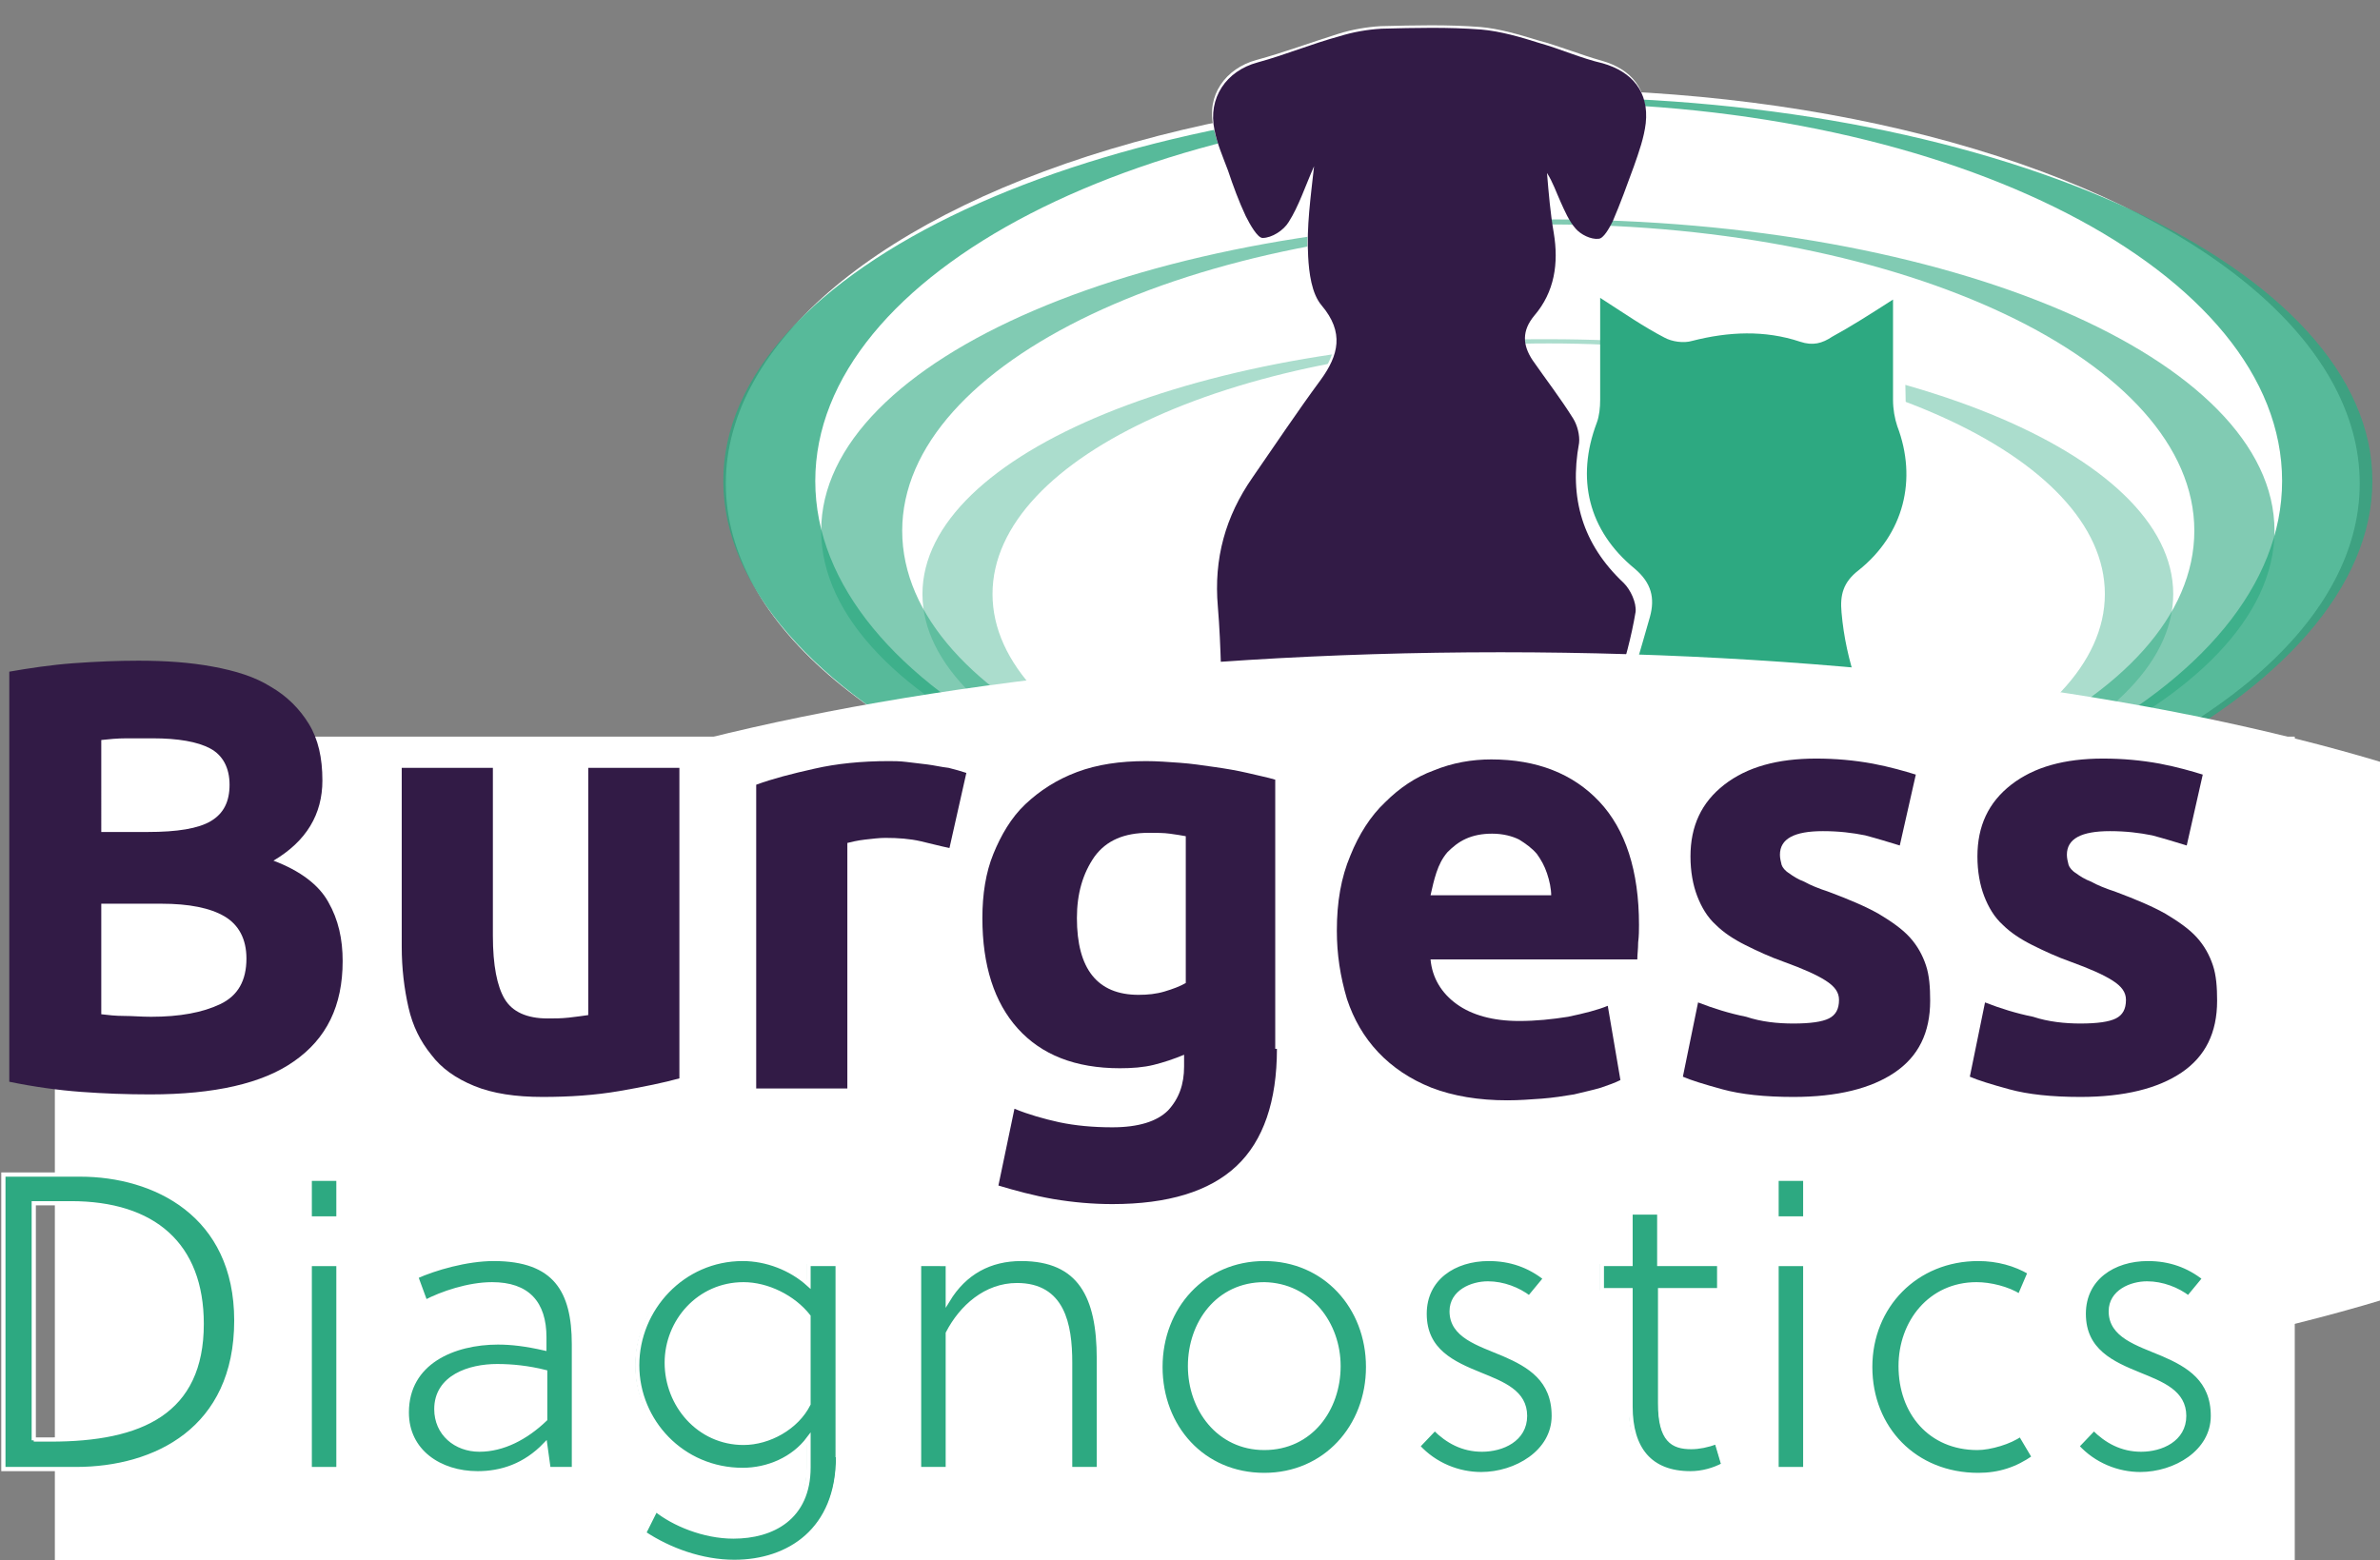
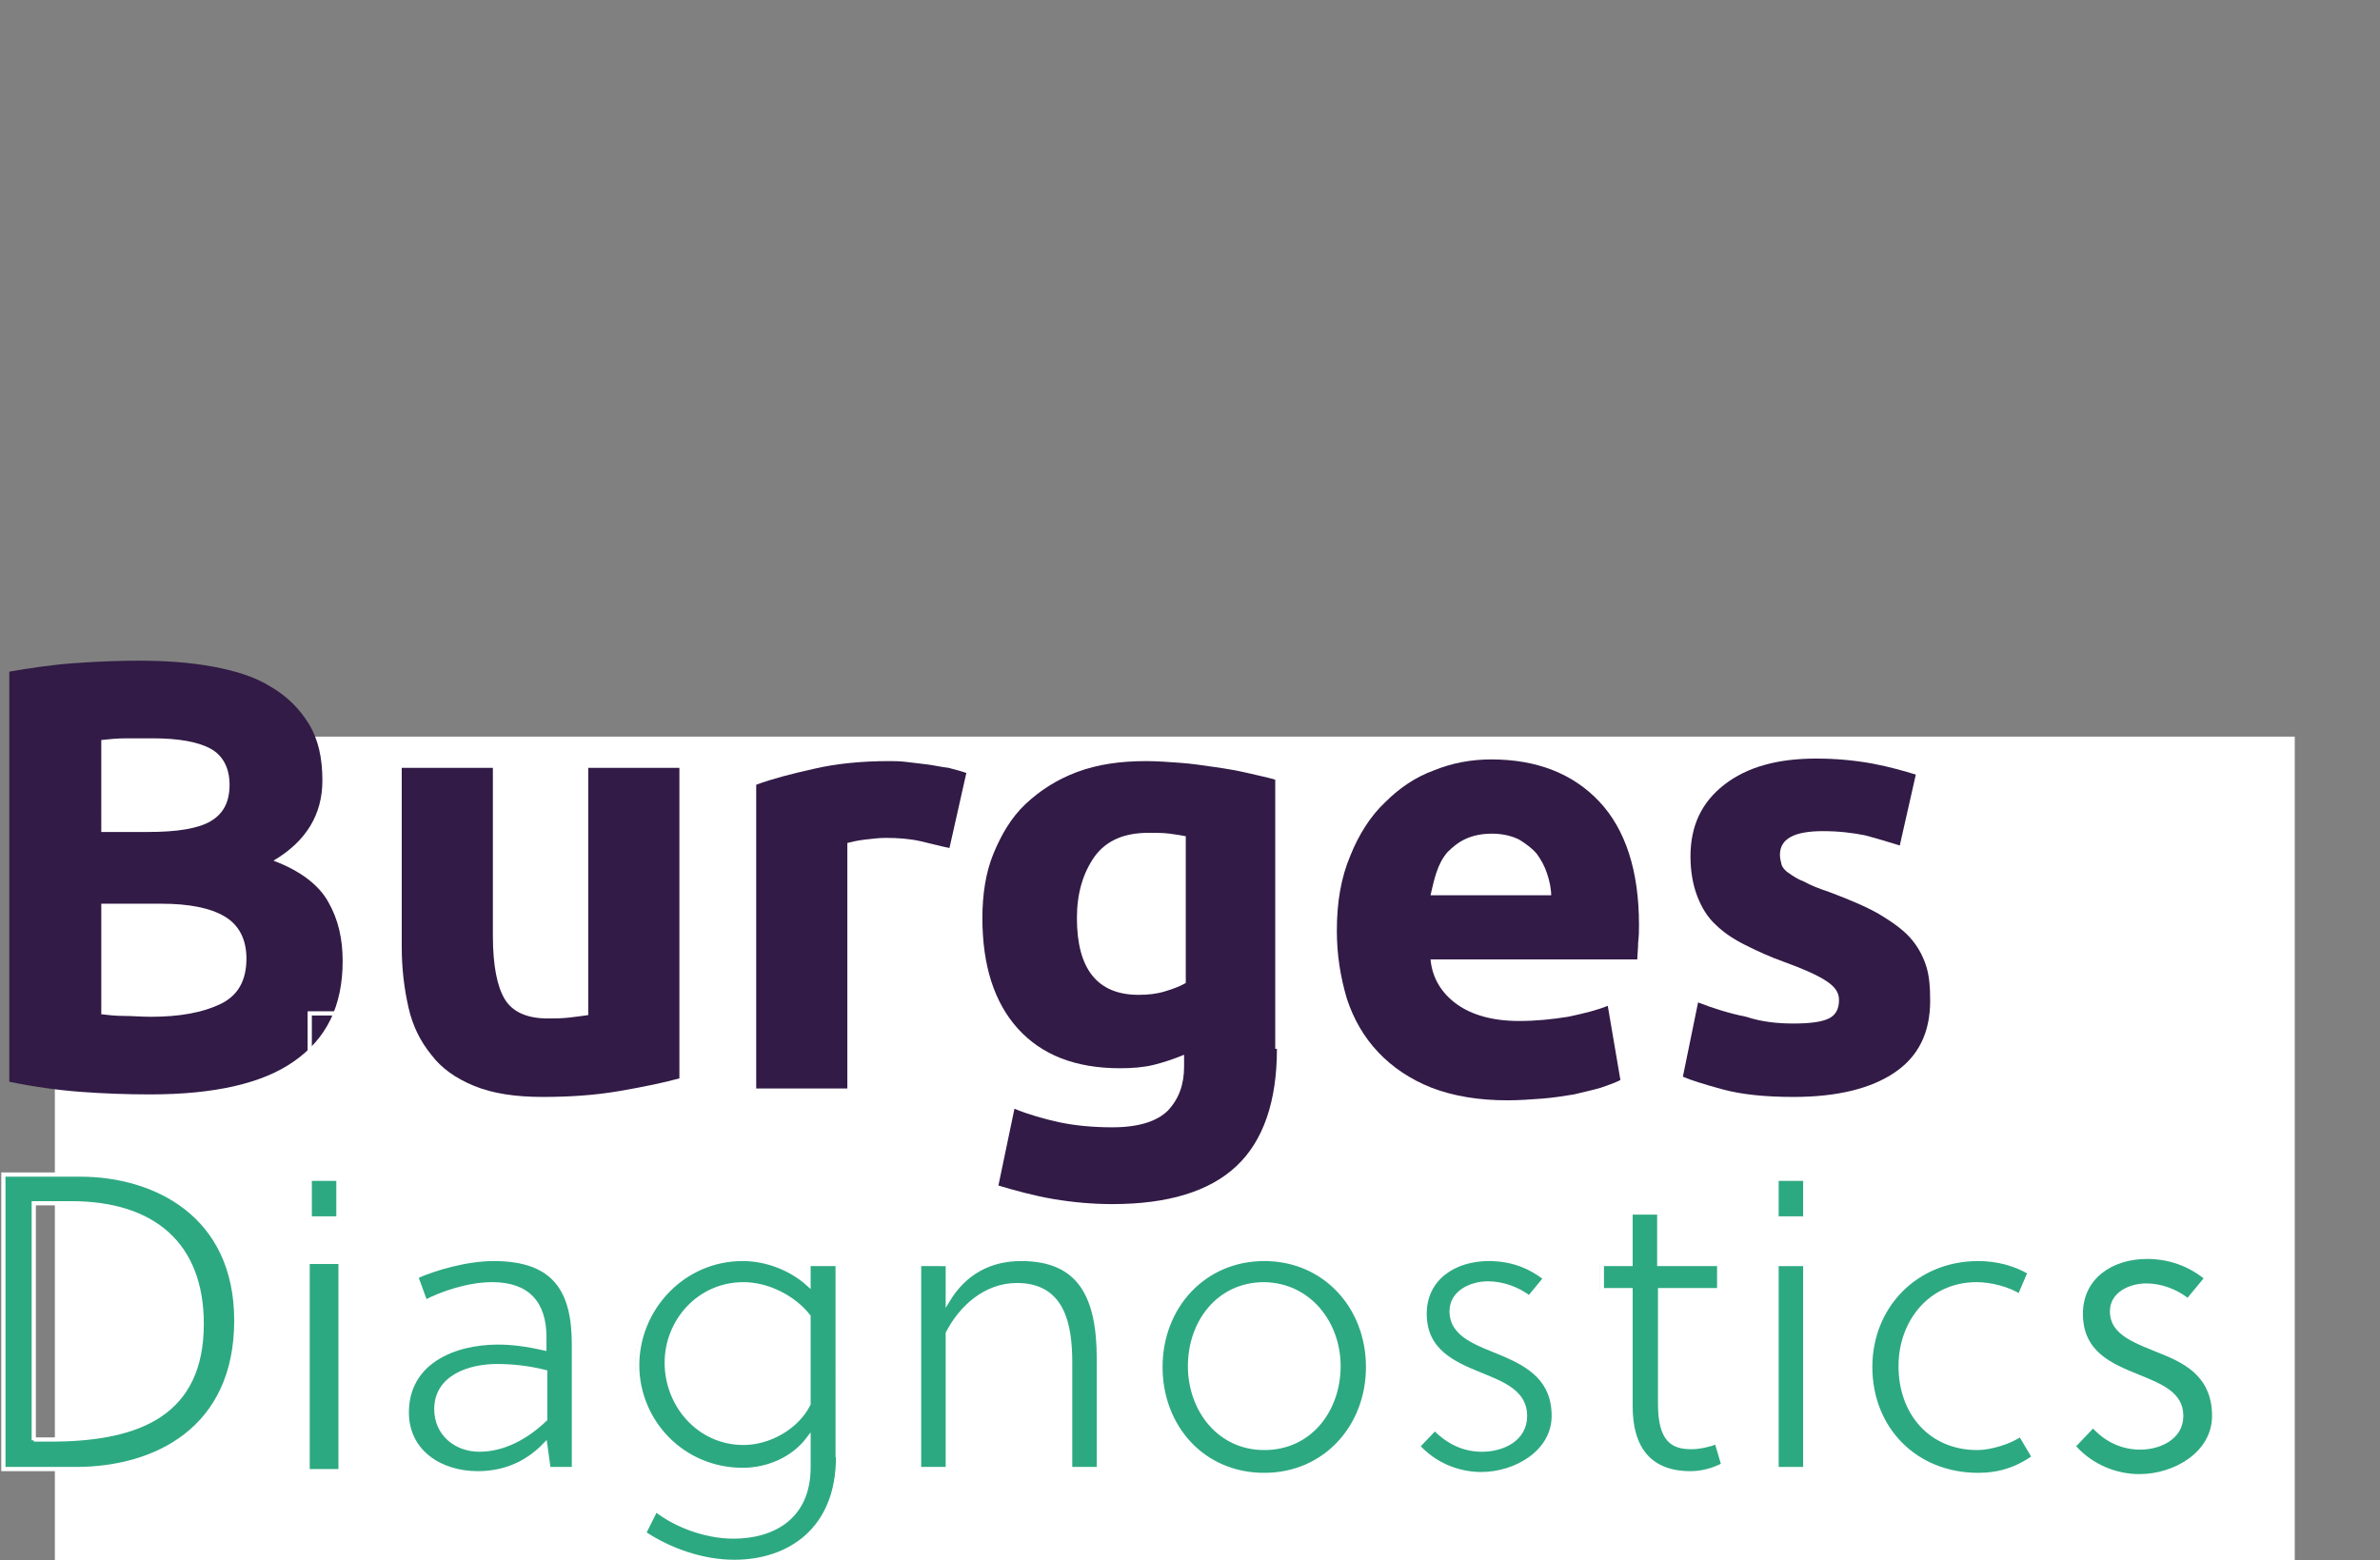
<svg xmlns="http://www.w3.org/2000/svg" xmlns:xlink="http://www.w3.org/1999/xlink" version="1.1" id="Layer_1" x="0px" y="0px" viewBox="0 0 282 184.9" style="enable-background:new 0 0 282 184.9;" xml:space="preserve">
  <rect x="0" y="0" width="282" height="184.9" fill="#808080" stroke="none" />
  <style type="text/css">
	.st0{clip-path:url(#SVGID_2_);fill:#FFFFFF;}
	.st1{opacity:0.6;clip-path:url(#SVGID_2_);}
	.st2{clip-path:url(#SVGID_4_);fill:#2DA981;}
	.st3{opacity:0.8;clip-path:url(#SVGID_2_);}
	.st4{clip-path:url(#SVGID_6_);fill:#2DA981;}
	.st5{opacity:0.4;clip-path:url(#SVGID_2_);}
	.st6{clip-path:url(#SVGID_8_);fill:#2DA981;}
	.st7{clip-path:url(#SVGID_2_);fill:#321B46;}
	.st8{clip-path:url(#SVGID_2_);fill:#2DA981;}
	.st9{fill:#FFFFFF;}
	.st10{clip-path:url(#SVGID_10_);fill:#FFFFFF;}
	.st11{fill:#321B46;}
	.st12{fill:#2DA981;}
	.st13{clip-path:url(#SVGID_12_);fill:none;stroke:#FFFFFF;stroke-width:0.5;}
</style>
  <g>
    <defs>
-       <rect id="SVGID_1_" x="-363" y="-288.2" width="992.1" height="765.4" />
-     </defs>
+       </defs>
    <clipPath id="SVGID_2_">
      <use xlink:href="#SVGID_1_" style="overflow:visible;" />
    </clipPath>
    <ellipse class="st0" cx="182.8" cy="57.3" rx="96.8" ry="46.7" />
    <g class="st1">
      <g>
        <defs>
          <rect id="SVGID_3_" x="88.3" y="25" width="190.2" height="83.2" />
        </defs>
        <clipPath id="SVGID_4_">
          <use xlink:href="#SVGID_3_" style="overflow:visible;" />
        </clipPath>
        <path class="st2" d="M106.9,62.9c0-20,34.3-36.3,76.6-36.3S260,42.9,260,62.9c0,20.1-34.3,36.3-76.6,36.3S106.9,83,106.9,62.9      M97.3,62.9c0,20.4,38.5,38.3,86.1,38.3s86.1-17.9,86.1-38.3c0-20.4-38.5-36.9-86.1-36.9S97.3,42.5,97.3,62.9" />
      </g>
    </g>
    <g class="st3">
      <g>
        <defs>
          <rect id="SVGID_5_" x="76.7" y="10.5" width="213.5" height="101.7" />
        </defs>
        <clipPath id="SVGID_6_">
          <use xlink:href="#SVGID_5_" style="overflow:visible;" />
        </clipPath>
        <path class="st4" d="M96.6,57c0-24.7,38.9-44.8,86.9-44.8c48,0,86.9,20,86.9,44.8c0,24.7-38.9,44.8-86.9,44.8     C135.5,101.8,96.6,81.7,96.6,57 M85.7,57c0,25.1,43.8,48.2,97.7,48.2c54,0,97.7-23.1,97.7-48.2c0-25.1-43.8-45.5-97.7-45.5     C129.5,11.5,85.7,31.9,85.7,57" />
      </g>
    </g>
    <g class="st5">
      <g>
        <defs>
          <rect id="SVGID_7_" x="100.3" y="39.1" width="166.2" height="69.2" />
        </defs>
        <clipPath id="SVGID_8_">
          <use xlink:href="#SVGID_7_" style="overflow:visible;" />
        </clipPath>
        <path class="st6" d="M117.6,70.4c0-16.4,29.5-29.7,65.9-29.7c36.4,0,65.9,13.3,65.9,29.7c0,16.4-29.5,29.7-65.9,29.7     C147.1,100.1,117.6,86.8,117.6,70.4 M109.3,70.4c0,16.7,33.2,30.9,74.1,30.9c40.9,0,74.1-14.2,74.1-30.9     c0-16.7-33.2-30.2-74.1-30.2C142.5,40.1,109.3,53.7,109.3,70.4" />
      </g>
    </g>
    <path class="st0" d="M155.7,19.7c-0.3,3.7-0.9,7.1-0.8,10.4c0,2,0.4,4.4,1.6,5.8c2.6,3.2,1.9,5.8-0.1,8.8   c-2.7,3.8-5.4,7.8-8.1,11.6c-3.2,4.6-4.6,9.7-4.1,15.3c0.4,4.9,0.4,9.7,0.6,14.6c0,0.8,0.1,1.7,0.2,2.5c1.4,9.4,3.1,18.8,4,28.2   c0.6,7,0,14.1,0,21.1c0,2-1.1,2.9-3,3.4c-3.6,0.9-5,3.1-5,6.8h44.5c-1.9-3.5-1.6-4.3,1.6-6.6c1-0.7,2-1.9,2.3-3   c2.6-8.4,2.6-16.9,0.3-25.4c-1.2-4.4-2.2-9-2.4-13.6c-0.4-6.5,2.3-12.5,4.2-18.7c0.9-2.9,1.7-5.8,2.2-8.7c0.2-1-0.5-2.6-1.4-3.4   c-5-4.6-6.5-10.1-5.3-16.6c0.2-0.9-0.2-2.1-0.7-2.9c-1.5-2.4-3.2-4.6-4.8-6.9c-1.2-1.8-1.3-3.5,0.2-5.3c2.4-2.9,2.9-6.2,2.3-9.8   c-0.4-2.3-0.5-4.7-0.8-7.1c0.8,1.1,1.1,2.3,1.6,3.4c0.5,1.1,1,2.3,1.8,3.2c0.7,0.7,1.9,1.3,2.7,1.2c0.7-0.1,1.3-1.3,1.7-2.1   c0.9-2.1,1.7-4.3,2.5-6.5c0.6-1.7,1.2-3.4,1.4-5.1c0.4-3.7-1.6-6.1-5.1-7.1c-2.5-0.7-4.9-1.7-7.5-2.4c-2.3-0.7-4.6-1.4-6.9-1.6   c-3.9-0.3-7.8-0.2-11.8-0.1c-1.7,0.1-3.4,0.4-5,0.9c-3.2,1-6.4,2.2-9.7,3.1c-3.7,1-6,4.2-5.1,8c0.3,1.6,1,3.2,1.6,4.8   c0.7,1.8,1.3,3.6,2.1,5.4c0.5,1,1.4,2.6,2,2.6c1.1,0,2.5-1,3.1-1.9C153.9,24.4,154.6,22.2,155.7,19.7" />
    <path class="st0" d="M225.7,35.5c-2.8,1.8-5,3.2-7.1,4.7c-1.2,0.9-2.3,1.1-3.8,0.6c-4.2-1.4-8.5-1.2-12.8-0.1   c-1,0.3-2.4,0.1-3.3-0.4c-2.5-1.3-4.8-3-7.6-4.7c0,4.4,0,8.2,0,12.1c0,0.9-0.1,1.9-0.4,2.7c-2.5,6.6-1.1,12.8,4.5,17.3   c2,1.7,2.4,3.5,1.8,5.7c-1.2,4.2-2.4,8.5-3.8,12.6c-3,8.7-3.5,17.3-0.6,26.2c3,8.9,2.9,17.9,0.6,27c-0.5,2.1-1.5,3.4-3.4,4.4   c-0.8,0.4-1.6,1.3-1.9,2.1c-0.5,2,0.6,3,3.2,3c12.1,0,24.2,0,36.2,0c0.8,0,1.5,0.1,2.3,0.1c0,0.2,0,0.4,0,0.6   c-0.9,0.2-1.9,0.6-2.8,0.7c-5.3,0.5-10.7,0.7-15.9,1.5c-4.6,0.6-9.1,1.6-13.5,2.9c-1.7,0.5-3.4,1.9-4.6,3.3   c-1.9,2.2-1.5,6.3,0.2,7.7c1.9,1.5,4.1,0.8,6.6-1.8c0.1-0.1,0.1-0.1,0.2-0.2c1.8-2.3,4.2-3.4,7-3.6c6.2-0.5,12.5-0.7,18.7-1.5   c3.9-0.5,7.7-1.6,11.4-2.8c2.7-0.9,4.2-3.2,4.3-6.1c0.1-2.9-1.4-5-3.8-6.4c-0.4-0.3-0.9-0.5-1-0.6c1.1-3.3,2.4-6.2,3-9.4   c1.7-7.7-0.2-15.1-3.4-22.1c-3.4-7.4-7.4-14.6-11.1-21.9c-2.6-5.1-4.6-10.4-5.2-16.2c-0.2-2.1,0.3-3.6,2-5c5.4-4.3,7-10.8,4.6-17.1   c-0.4-1-0.5-2.1-0.5-3.1C225.7,43.6,225.7,39.9,225.7,35.5" />
    <path class="st7" d="M155.7,19.7c-1.1,2.5-1.8,4.7-3,6.6c-0.6,1-2,1.9-3.1,1.9c-0.6,0-1.5-1.6-2-2.6c-0.8-1.7-1.5-3.6-2.1-5.4   c-0.6-1.6-1.3-3.2-1.6-4.8c-0.8-3.8,1.4-7,5.1-8c3.3-0.9,6.4-2.2,9.7-3.1c1.6-0.5,3.3-0.8,5-0.9c3.9-0.1,7.9-0.2,11.8,0.1   c2.3,0.2,4.7,0.9,6.9,1.6c2.5,0.7,4.9,1.8,7.5,2.4c3.5,1,5.5,3.4,5.1,7.1c-0.2,1.7-0.8,3.4-1.4,5.1c-0.8,2.2-1.6,4.4-2.5,6.5   c-0.4,0.8-1.1,2.1-1.7,2.1c-0.9,0.1-2.1-0.5-2.7-1.2c-0.8-0.9-1.3-2.1-1.8-3.2c-0.5-1.1-0.9-2.3-1.6-3.4c0.2,2.4,0.4,4.8,0.8,7.1   c0.6,3.6,0.1,7-2.3,9.8c-1.5,1.8-1.4,3.5-0.2,5.3c1.6,2.3,3.3,4.5,4.8,6.9c0.5,0.8,0.8,2,0.7,2.9c-1.2,6.5,0.4,12,5.3,16.6   c0.8,0.8,1.5,2.3,1.4,3.4c-0.5,3-1.3,5.9-2.2,8.7c-1.9,6.1-4.6,12.1-4.2,18.7c0.3,4.6,1.3,9.2,2.4,13.6c2.3,8.5,2.3,17-0.3,25.4   c-0.3,1.1-1.3,2.3-2.3,3c-3.2,2.3-3.4,3.1-1.6,6.6h-44.5c0-3.7,1.5-5.9,5-6.8c2-0.5,3-1.4,3-3.4c0-7,0.6-14.1,0-21.1   c-0.8-9.5-2.6-18.8-4-28.2c-0.1-0.8-0.2-1.7-0.2-2.5c-0.2-4.9-0.2-9.8-0.6-14.6c-0.5-5.7,0.9-10.7,4.1-15.3   c2.7-3.9,5.3-7.8,8.1-11.6c2.1-2.9,2.8-5.6,0.1-8.8c-1.2-1.4-1.5-3.9-1.6-5.8C154.8,26.8,155.3,23.4,155.7,19.7" />
    <path class="st8" d="M224.3,35.5c0,4.4,0,8.2,0,11.9c0,1.1,0.2,2.2,0.5,3.1c2.4,6.3,0.8,12.8-4.6,17.1c-1.8,1.4-2.2,2.9-2,5   c0.5,5.8,2.5,11.1,5.2,16.2c3.7,7.3,7.7,14.5,11.1,21.9c3.2,7,5.1,14.3,3.4,22.1c-0.7,3.1-2,6.1-3,9.4c0.2,0.1,0.6,0.4,1,0.6   c2.5,1.4,3.9,3.5,3.8,6.4c-0.1,2.9-1.6,5.2-4.3,6.1c-3.7,1.2-7.5,2.3-11.4,2.8c-6.2,0.8-12.5,1-18.7,1.5c-2.8,0.2-5.2,1.3-7,3.6   c0,0.1-0.1,0.1-0.2,0.2c-2.5,2.7-4.7,3.3-6.6,1.8c-1.8-1.4-2.1-5.4-0.2-7.7c1.2-1.4,2.9-2.9,4.6-3.3c4.4-1.3,9-2.2,13.5-2.9   c5.3-0.7,10.6-1,15.9-1.5c1-0.1,1.9-0.4,2.8-0.7c0-0.2,0-0.4,0-0.6c-0.8,0-1.5-0.1-2.3-0.1c-12.1,0-24.2,0-36.2,0   c-2.6,0-3.7-1-3.2-3c0.2-0.8,1.1-1.7,1.9-2.1c1.9-1,2.8-2.3,3.4-4.4c2.4-9.1,2.4-18.1-0.6-27c-2.9-8.8-2.4-17.5,0.6-26.2   c1.4-4.2,2.6-8.4,3.8-12.6c0.6-2.2,0.2-4-1.8-5.7c-5.5-4.5-7-10.7-4.5-17.3c0.3-0.8,0.4-1.8,0.4-2.7c0-3.8,0-7.7,0-12.1   c2.8,1.8,5.1,3.4,7.6,4.7c0.9,0.5,2.3,0.7,3.3,0.4c4.3-1.1,8.6-1.3,12.8,0.1c1.5,0.5,2.6,0.2,3.8-0.6   C219.3,38.7,221.5,37.3,224.3,35.5" />
  </g>
  <rect x="6.5" y="87.3" class="st9" width="265.4" height="103.8" />
  <g>
    <defs>
-       <rect id="SVGID_9_" x="-363" y="-288.2" width="992.1" height="765.4" />
-     </defs>
+       </defs>
    <clipPath id="SVGID_10_">
      <use xlink:href="#SVGID_9_" style="overflow:visible;" />
    </clipPath>
    <path class="st10" d="M177.8,167.1c81.9,0,148.2-20.1,148.2-44.9c0-24.8-66.4-44.9-148.2-44.9S29.6,97.4,29.6,122.2   C29.6,147,96,167.1,177.8,167.1" />
  </g>
  <g>
    <path class="st11" d="M17.8,129.7c-2.8,0-5.5-0.1-8.2-0.3c-2.7-0.2-5.6-0.6-8.5-1.2V79.6c2.3-0.4,4.9-0.8,7.6-1   c2.8-0.2,5.3-0.3,7.7-0.3c3.2,0,6.1,0.2,8.8,0.7c2.7,0.5,5,1.2,6.9,2.4c1.9,1.1,3.4,2.6,4.5,4.4c1.1,1.8,1.6,4,1.6,6.7   c0,4-1.9,7.2-5.8,9.5c3.2,1.2,5.4,2.9,6.5,4.9c1.2,2.1,1.7,4.4,1.7,7c0,5.3-1.9,9.2-5.8,11.9C31.1,128.4,25.4,129.7,17.8,129.7z    M12,98.6h5.5c3.5,0,6-0.4,7.5-1.3c1.5-0.9,2.2-2.3,2.2-4.3c0-2-0.8-3.5-2.3-4.3c-1.5-0.8-3.8-1.2-6.8-1.2c-1,0-2,0-3.1,0   c-1.1,0-2.1,0.1-3,0.2V98.6z M12,107.2v13c0.8,0.1,1.7,0.2,2.7,0.2c1,0,2,0.1,3.2,0.1c3.4,0,6.1-0.5,8.2-1.5c2.1-1,3.1-2.8,3.1-5.4   c0-2.3-0.9-4-2.6-5c-1.7-1-4.2-1.5-7.5-1.5H12z" />
    <path class="st11" d="M80.5,127.8c-1.8,0.5-4.2,1-7.1,1.5c-2.9,0.5-5.9,0.7-9.1,0.7c-3.2,0-5.9-0.4-8.1-1.3   c-2.2-0.9-3.9-2.1-5.1-3.7c-1.3-1.6-2.2-3.4-2.7-5.6c-0.5-2.2-0.8-4.6-0.8-7.2V91h10.8v19.9c0,3.5,0.5,6,1.4,7.5   c0.9,1.5,2.6,2.3,5.1,2.3c0.8,0,1.6,0,2.5-0.1s1.6-0.2,2.3-0.3V91h10.8V127.8z" />
    <path class="st11" d="M112.5,100.5c-1-0.2-2.1-0.5-3.4-0.8s-2.7-0.4-4.2-0.4c-0.7,0-1.5,0.1-2.4,0.2c-0.9,0.1-1.7,0.3-2.1,0.4v29.1   H89.6V93c1.9-0.7,4.2-1.3,6.9-1.9c2.6-0.6,5.6-0.9,8.8-0.9c0.6,0,1.3,0,2.1,0.1c0.8,0.1,1.6,0.2,2.5,0.3c0.8,0.1,1.6,0.3,2.5,0.4   c0.8,0.2,1.5,0.4,2.1,0.6L112.5,100.5z" />
    <path class="st11" d="M151.3,124.3c0,6.2-1.6,10.9-4.8,13.9c-3.2,3-8.1,4.5-14.7,4.5c-2.3,0-4.6-0.2-7-0.6c-2.3-0.4-4.5-1-6.5-1.6   l1.9-9.1c1.7,0.7,3.5,1.2,5.3,1.6c1.9,0.4,4,0.6,6.3,0.6c3.1,0,5.3-0.7,6.6-2c1.3-1.4,1.9-3.1,1.9-5.2V125   c-1.2,0.5-2.4,0.9-3.6,1.2c-1.2,0.3-2.6,0.4-4,0.4c-5.3,0-9.3-1.6-12.1-4.7c-2.8-3.1-4.2-7.5-4.2-13.1c0-2.8,0.4-5.4,1.3-7.6   s2.1-4.3,3.8-5.9c1.7-1.6,3.7-2.9,6.1-3.8c2.4-0.9,5.1-1.3,8.2-1.3c1.3,0,2.6,0.1,4,0.2c1.4,0.1,2.7,0.3,4.1,0.5   c1.4,0.2,2.6,0.4,3.9,0.7c1.2,0.3,2.3,0.5,3.3,0.8V124.3z M127.6,108.8c0,6,2.4,9.1,7.3,9.1c1.1,0,2.1-0.1,3.1-0.4   c1-0.3,1.8-0.6,2.5-1V99.1c-0.5-0.1-1.2-0.2-1.9-0.3s-1.6-0.1-2.5-0.1c-2.9,0-5,0.9-6.4,2.8C128.3,103.5,127.6,105.9,127.6,108.8z" />
    <path class="st11" d="M158.4,110.3c0-3.4,0.5-6.3,1.6-8.9c1-2.5,2.4-4.7,4.1-6.3c1.7-1.7,3.6-3,5.8-3.8c2.2-0.9,4.5-1.3,6.8-1.3   c5.4,0,9.7,1.7,12.8,5c3.1,3.3,4.7,8.2,4.7,14.6c0,0.6,0,1.3-0.1,2.1c0,0.8-0.1,1.4-0.1,2h-24.5c0.2,2.2,1.3,4,3.1,5.3   c1.8,1.3,4.3,2,7.4,2c2,0,3.9-0.2,5.8-0.5c1.9-0.4,3.5-0.8,4.7-1.3l1.5,8.8c-0.6,0.3-1.4,0.6-2.3,0.9c-1,0.3-2,0.5-3.2,0.8   c-1.2,0.2-2.5,0.4-3.8,0.5c-1.4,0.1-2.7,0.2-4.1,0.2c-3.4,0-6.4-0.5-9-1.5c-2.5-1-4.6-2.4-6.3-4.2c-1.7-1.8-2.9-3.9-3.7-6.3   C158.8,115.7,158.4,113.1,158.4,110.3z M183.8,106.2c0-0.9-0.2-1.8-0.5-2.7s-0.7-1.6-1.2-2.3c-0.6-0.7-1.3-1.2-2.1-1.7   c-0.8-0.4-1.9-0.7-3.2-0.7c-1.2,0-2.2,0.2-3.1,0.6c-0.9,0.4-1.6,1-2.2,1.6c-0.6,0.7-1,1.5-1.3,2.4c-0.3,0.9-0.5,1.8-0.7,2.7H183.8z   " />
    <path class="st11" d="M212.5,121.3c2,0,3.4-0.2,4.2-0.6c0.8-0.4,1.2-1.1,1.2-2.2c0-0.9-0.5-1.6-1.6-2.3c-1.1-0.7-2.7-1.4-4.9-2.2   c-1.7-0.6-3.2-1.3-4.6-2c-1.4-0.7-2.6-1.5-3.5-2.4c-1-0.9-1.7-2.1-2.2-3.4c-0.5-1.3-0.8-2.9-0.8-4.7c0-3.6,1.3-6.4,4-8.5   c2.7-2.1,6.3-3.1,10.9-3.1c2.3,0,4.5,0.2,6.7,0.6c2.1,0.4,3.8,0.9,5.1,1.3l-1.9,8.4c-1.3-0.4-2.6-0.8-4.1-1.2   c-1.5-0.3-3.1-0.5-5-0.5c-3.4,0-5.1,0.9-5.1,2.8c0,0.4,0.1,0.8,0.2,1.2c0.1,0.3,0.4,0.7,0.9,1c0.4,0.3,1,0.7,1.8,1   c0.7,0.4,1.7,0.8,2.9,1.2c2.4,0.9,4.3,1.7,5.9,2.6c1.5,0.9,2.8,1.8,3.7,2.8c0.9,1,1.5,2.1,1.9,3.3c0.4,1.2,0.5,2.6,0.5,4.2   c0,3.8-1.4,6.6-4.2,8.5c-2.8,1.9-6.8,2.9-12,2.9c-3.4,0-6.2-0.3-8.4-0.9c-2.2-0.6-3.8-1.1-4.7-1.5l1.8-8.8c1.8,0.7,3.7,1.3,5.7,1.7   C208.7,121.1,210.6,121.3,212.5,121.3z" />
-     <path class="st11" d="M246.5,121.3c2,0,3.4-0.2,4.2-0.6c0.8-0.4,1.2-1.1,1.2-2.2c0-0.9-0.5-1.6-1.6-2.3c-1.1-0.7-2.7-1.4-4.9-2.2   c-1.7-0.6-3.2-1.3-4.6-2c-1.4-0.7-2.6-1.5-3.5-2.4c-1-0.9-1.7-2.1-2.2-3.4c-0.5-1.3-0.8-2.9-0.8-4.7c0-3.6,1.3-6.4,4-8.5   c2.7-2.1,6.3-3.1,10.9-3.1c2.3,0,4.5,0.2,6.7,0.6c2.1,0.4,3.8,0.9,5.1,1.3l-1.9,8.4c-1.3-0.4-2.6-0.8-4.1-1.2   c-1.5-0.3-3.1-0.5-5-0.5c-3.4,0-5.1,0.9-5.1,2.8c0,0.4,0.1,0.8,0.2,1.2c0.1,0.3,0.4,0.7,0.9,1c0.4,0.3,1,0.7,1.8,1   c0.7,0.4,1.7,0.8,2.9,1.2c2.4,0.9,4.3,1.7,5.9,2.6c1.5,0.9,2.8,1.8,3.7,2.8c0.9,1,1.5,2.1,1.9,3.3c0.4,1.2,0.5,2.6,0.5,4.2   c0,3.8-1.4,6.6-4.2,8.5c-2.8,1.9-6.8,2.9-12,2.9c-3.4,0-6.2-0.3-8.4-0.9c-2.2-0.6-3.8-1.1-4.7-1.5l1.8-8.8c1.8,0.7,3.7,1.3,5.7,1.7   C242.7,121.1,244.7,121.3,246.5,121.3z" />
  </g>
  <g>
    <path class="st12" d="M0.4,139.2h9.1c8.8,0,18.5,4.7,18.5,17.3c0,12.9-9.7,17.6-19,17.6H0.4V139.2z M6.1,170.7   c10.8,0,17.9-3.2,17.9-13.7c0-9.4-5.7-14.3-15.5-14.3H4v28.1H6.1z" />
    <path class="st12" d="M36.7,144.4v-4.7h3.4v4.7H36.7z M36.7,174.1v-24.3h3.4v24.3H36.7z" />
    <path class="st12" d="M64.7,171.3c-2.3,2.5-5.2,3.4-8,3.4c-4.5,0-8.4-2.6-8.4-7.2c0-6,5.6-8.3,10.8-8.3c1.6,0,3.3,0.2,5.5,0.7v-1.3   c0-4-2-6.3-6.2-6.3c-2.8,0-6,1-7.9,2.1l-1.1-3c2.2-1,6-2.1,9.2-2.1c7.2,0,9.5,3.8,9.5,10.1v14.8h-3L64.7,171.3z M58.9,161.9   c-3.3,0-7.2,1.3-7.2,5.1c0,2.9,2.3,4.8,5.1,4.8c2.8,0,5.5-1.4,7.8-3.6v-5.6C62.5,162.1,60.7,161.9,58.9,161.9z" />
    <path class="st12" d="M99.1,172.7c0,8.6-5.8,12.4-12.3,12.4c-3.7,0-7.6-1.4-10.7-3.4l1.4-2.8c2.1,1.7,5.7,3.2,9.2,3.2   c4.6,0,8.9-2.2,8.9-8.2v-3.4c-1.8,2.4-4.8,3.7-7.8,3.7c-7.1,0-12.5-5.7-12.5-12.4s5.4-12.6,12.5-12.6c2.7,0,5.7,1,7.8,3v-2.4h3.4   V172.7z M95.7,156.1c-1.8-2.3-4.9-3.8-7.7-3.8c-5.3,0-9.1,4.4-9.1,9.3c0,4.9,3.7,9.5,9.1,9.5c3,0,6.3-1.7,7.7-4.6V156.1z" />
    <path class="st12" d="M112.2,149.8v4.3c1.9-3.2,4.9-4.9,8.7-4.9c6.9,0,9.2,4.4,9.2,11.8v13.1h-3.4v-12.6c0-4.6-0.8-9.2-6.3-9.2   c-3.6,0-6.6,2.6-8.2,5.7v16.1h-3.4v-24.3H112.2z" />
    <path class="st12" d="M162,161.9c0,7.1-5,12.8-12.3,12.8s-12.3-5.7-12.3-12.8s5-12.8,12.3-12.8S162,154.9,162,161.9z M149.7,152.3   c-5.4,0-8.8,4.6-8.8,9.7s3.3,9.7,8.8,9.7s8.8-4.6,8.8-9.7S155.1,152.3,149.7,152.3z" />
    <path class="st12" d="M181.1,153.8c-1.3-1-3.1-1.7-4.9-1.7c-1.9,0-4.3,1-4.3,3.3c0,2.9,3.1,3.8,6.2,5.1c3,1.2,5.9,2.9,5.9,7.3   c0,4.3-4.5,6.9-8.6,6.9c-2.7,0-5.5-1.1-7.5-3.3l2-2.1c1.4,1.5,3.3,2.5,5.6,2.5c2.3,0,5.1-1.2,5.1-4s-2.6-3.8-5.3-4.9   c-3.2-1.3-6.6-2.7-6.6-7.2c0-4.2,3.5-6.5,7.6-6.5c2.5,0,4.8,0.8,6.7,2.3L181.1,153.8z" />
    <path class="st12" d="M196.5,152.9v13.4c0,4.4,1.5,5.2,3.7,5.2c0.9,0,1.9-0.2,3-0.6l0.8,2.7c-1.1,0.6-2.4,1-3.9,1   c-4.7,0-7.1-2.8-7.1-7.9v-13.8h-3.4v-3.1h3.4v-6.1h3.4v6.1h7.1v3.1H196.5z" />
    <path class="st12" d="M210.4,144.4v-4.7h3.4v4.7H210.4z M210.4,174.1v-24.3h3.4v24.3H210.4z" />
    <path class="st12" d="M241,172.6c-2,1.3-4.1,2.1-6.6,2.1c-7.6,0-12.8-5.5-12.8-12.8c0-7.1,5.3-12.8,12.8-12.8   c2.2,0,4.3,0.6,6.1,1.6l-1.2,2.8c-1.3-0.9-3.4-1.4-5.1-1.4c-5.5,0-9,4.4-9,9.7c0,5.5,3.5,9.7,9.1,9.7c1.5,0,3.9-0.7,5.1-1.6   L241,172.6z" />
    <path class="st12" d="M259.2,153.8c-1.3-1-3.1-1.7-4.9-1.7c-1.9,0-4.3,1-4.3,3.3c0,2.9,3.1,3.8,6.2,5.1c3,1.2,5.9,2.9,5.9,7.3   c0,4.3-4.5,6.9-8.6,6.9c-2.7,0-5.5-1.1-7.5-3.3l2-2.1c1.4,1.5,3.3,2.5,5.6,2.5c2.3,0,5.1-1.2,5.1-4s-2.6-3.8-5.3-4.9   c-3.2-1.3-6.6-2.7-6.6-7.2c0-4.2,3.5-6.5,7.6-6.5c2.5,0,4.8,0.8,6.7,2.3L259.2,153.8z" />
  </g>
  <g>
    <defs>
      <rect id="SVGID_11_" x="-363" y="-288.2" width="992.1" height="765.4" />
    </defs>
    <clipPath id="SVGID_12_">
      <use xlink:href="#SVGID_11_" style="overflow:visible;" />
    </clipPath>
    <path class="st13" d="M4,170.7v-28.1h4.4c9.8,0,15.5,4.9,15.5,14.3c0,10.5-7.2,13.7-17.9,13.7H4z M0.4,174.1h8.6   c9.4,0,19-4.7,19-17.6c0-12.6-9.7-17.3-18.5-17.3H0.4V174.1z" />
-     <path class="st13" d="M40.1,144.4v-4.7h-3.4v4.7H40.1z M40.1,174.1v-24.3h-3.4v24.3H40.1z" />
+     <path class="st13" d="M40.1,144.4v-4.7h-3.4v4.7H40.1z v-24.3h-3.4v24.3H40.1z" />
    <path class="st13" d="M64.6,162.6v5.6c-2.3,2.2-5,3.6-7.8,3.6c-2.8,0-5.1-1.9-5.1-4.8c0-3.8,3.9-5.1,7.2-5.1   C60.7,161.9,62.6,162.1,64.6,162.6z M65,174.1h3v-14.8c0-6.3-2.2-10.1-9.5-10.1c-3.2,0-7,1.1-9.2,2.1l1.1,3c1.9-1,5.1-2.1,7.9-2.1   c4.2,0,6.2,2.2,6.2,6.3v1.3c-2.2-0.5-3.9-0.7-5.5-0.7c-5.2,0-10.8,2.3-10.8,8.3c0,4.6,3.9,7.2,8.4,7.2c2.8,0,5.6-0.9,8-3.4   L65,174.1z" />
    <path class="st13" d="M95.8,166.4c-1.4,2.8-4.7,4.6-7.7,4.6c-5.3,0-9.1-4.5-9.1-9.5c0-4.9,3.8-9.3,9.1-9.3c2.8,0,5.9,1.5,7.7,3.8   V166.4z M99.2,149.8h-3.4v2.4c-2.1-1.9-5-3-7.8-3c-7.1,0-12.5,5.9-12.5,12.6c0,6.6,5.3,12.4,12.5,12.4c3,0,6-1.3,7.8-3.7v3.4   c0,6-4.3,8.2-8.9,8.2c-3.5,0-7.1-1.5-9.2-3.2l-1.4,2.8c3,2,6.9,3.4,10.7,3.4c6.5,0,12.3-3.8,12.3-12.4V149.8z" />
    <path class="st13" d="M108.9,149.8v24.3h3.4V158c1.6-3.1,4.5-5.7,8.2-5.7c5.4,0,6.3,4.6,6.3,9.2v12.6h3.4v-13.1   c0-7.3-2.2-11.8-9.2-11.8c-3.7,0-6.7,1.6-8.7,4.9v-4.3H108.9z" />
    <path class="st13" d="M158.6,161.9c0,5.1-3.3,9.7-8.8,9.7c-5.4,0-8.8-4.6-8.8-9.7c0-5.1,3.3-9.7,8.8-9.7   C155.2,152.3,158.6,156.9,158.6,161.9z M149.8,149.2c-7.2,0-12.3,5.7-12.3,12.8c0,7.1,5,12.8,12.3,12.8c7.2,0,12.3-5.7,12.3-12.8   C162.1,154.9,157,149.2,149.8,149.2z" />
    <path class="st13" d="M183.1,151.5c-1.9-1.5-4.1-2.3-6.7-2.3c-4.1,0-7.6,2.3-7.6,6.5c0,4.4,3.4,5.9,6.6,7.2   c2.7,1.1,5.3,2.1,5.3,4.9s-2.7,4-5.1,4c-2.3,0-4.1-1-5.6-2.5l-2,2.1c2,2.2,4.8,3.3,7.5,3.3c4.1,0,8.6-2.6,8.6-6.9   c0-4.3-2.9-6-5.9-7.3c-3.1-1.3-6.2-2.2-6.2-5.1c0-2.3,2.4-3.3,4.3-3.3c1.8,0,3.6,0.7,4.9,1.7L183.1,151.5z" />
    <path class="st13" d="M203.7,152.9v-3.1h-7.1v-6.1h-3.4v6.1h-3.4v3.1h3.4v13.8c0,5,2.3,7.9,7.1,7.9c1.4,0,2.8-0.4,3.9-1l-0.8-2.7   c-1.1,0.4-2.1,0.6-3,0.6c-2.2,0-3.7-0.8-3.7-5.2v-13.4H203.7z" />
    <path class="st13" d="M213.9,144.4v-4.7h-3.4v4.7H213.9z M213.9,174.1v-24.3h-3.4v24.3H213.9z" />
    <path class="st13" d="M239.4,170c-1.2,0.9-3.6,1.6-5.1,1.6c-5.6,0-9.1-4.2-9.1-9.7c0-5.2,3.5-9.7,9-9.7c1.6,0,3.7,0.5,5.1,1.4   l1.2-2.8c-1.7-1-3.8-1.6-6.1-1.6c-7.4,0-12.8,5.6-12.8,12.8c0,7.3,5.3,12.8,12.8,12.8c2.5,0,4.6-0.7,6.6-2.1L239.4,170z" />
-     <path class="st13" d="M261.2,151.5c-1.9-1.5-4.1-2.3-6.7-2.3c-4.1,0-7.6,2.3-7.6,6.5c0,4.4,3.4,5.9,6.6,7.2   c2.7,1.1,5.3,2.1,5.3,4.9s-2.7,4-5.1,4c-2.3,0-4.1-1-5.6-2.5l-2,2.1c2,2.2,4.8,3.3,7.5,3.3c4.1,0,8.6-2.6,8.6-6.9   c0-4.3-2.9-6-5.9-7.3c-3.1-1.3-6.2-2.2-6.2-5.1c0-2.3,2.4-3.3,4.3-3.3c1.8,0,3.6,0.7,4.9,1.7L261.2,151.5z" />
  </g>
</svg>